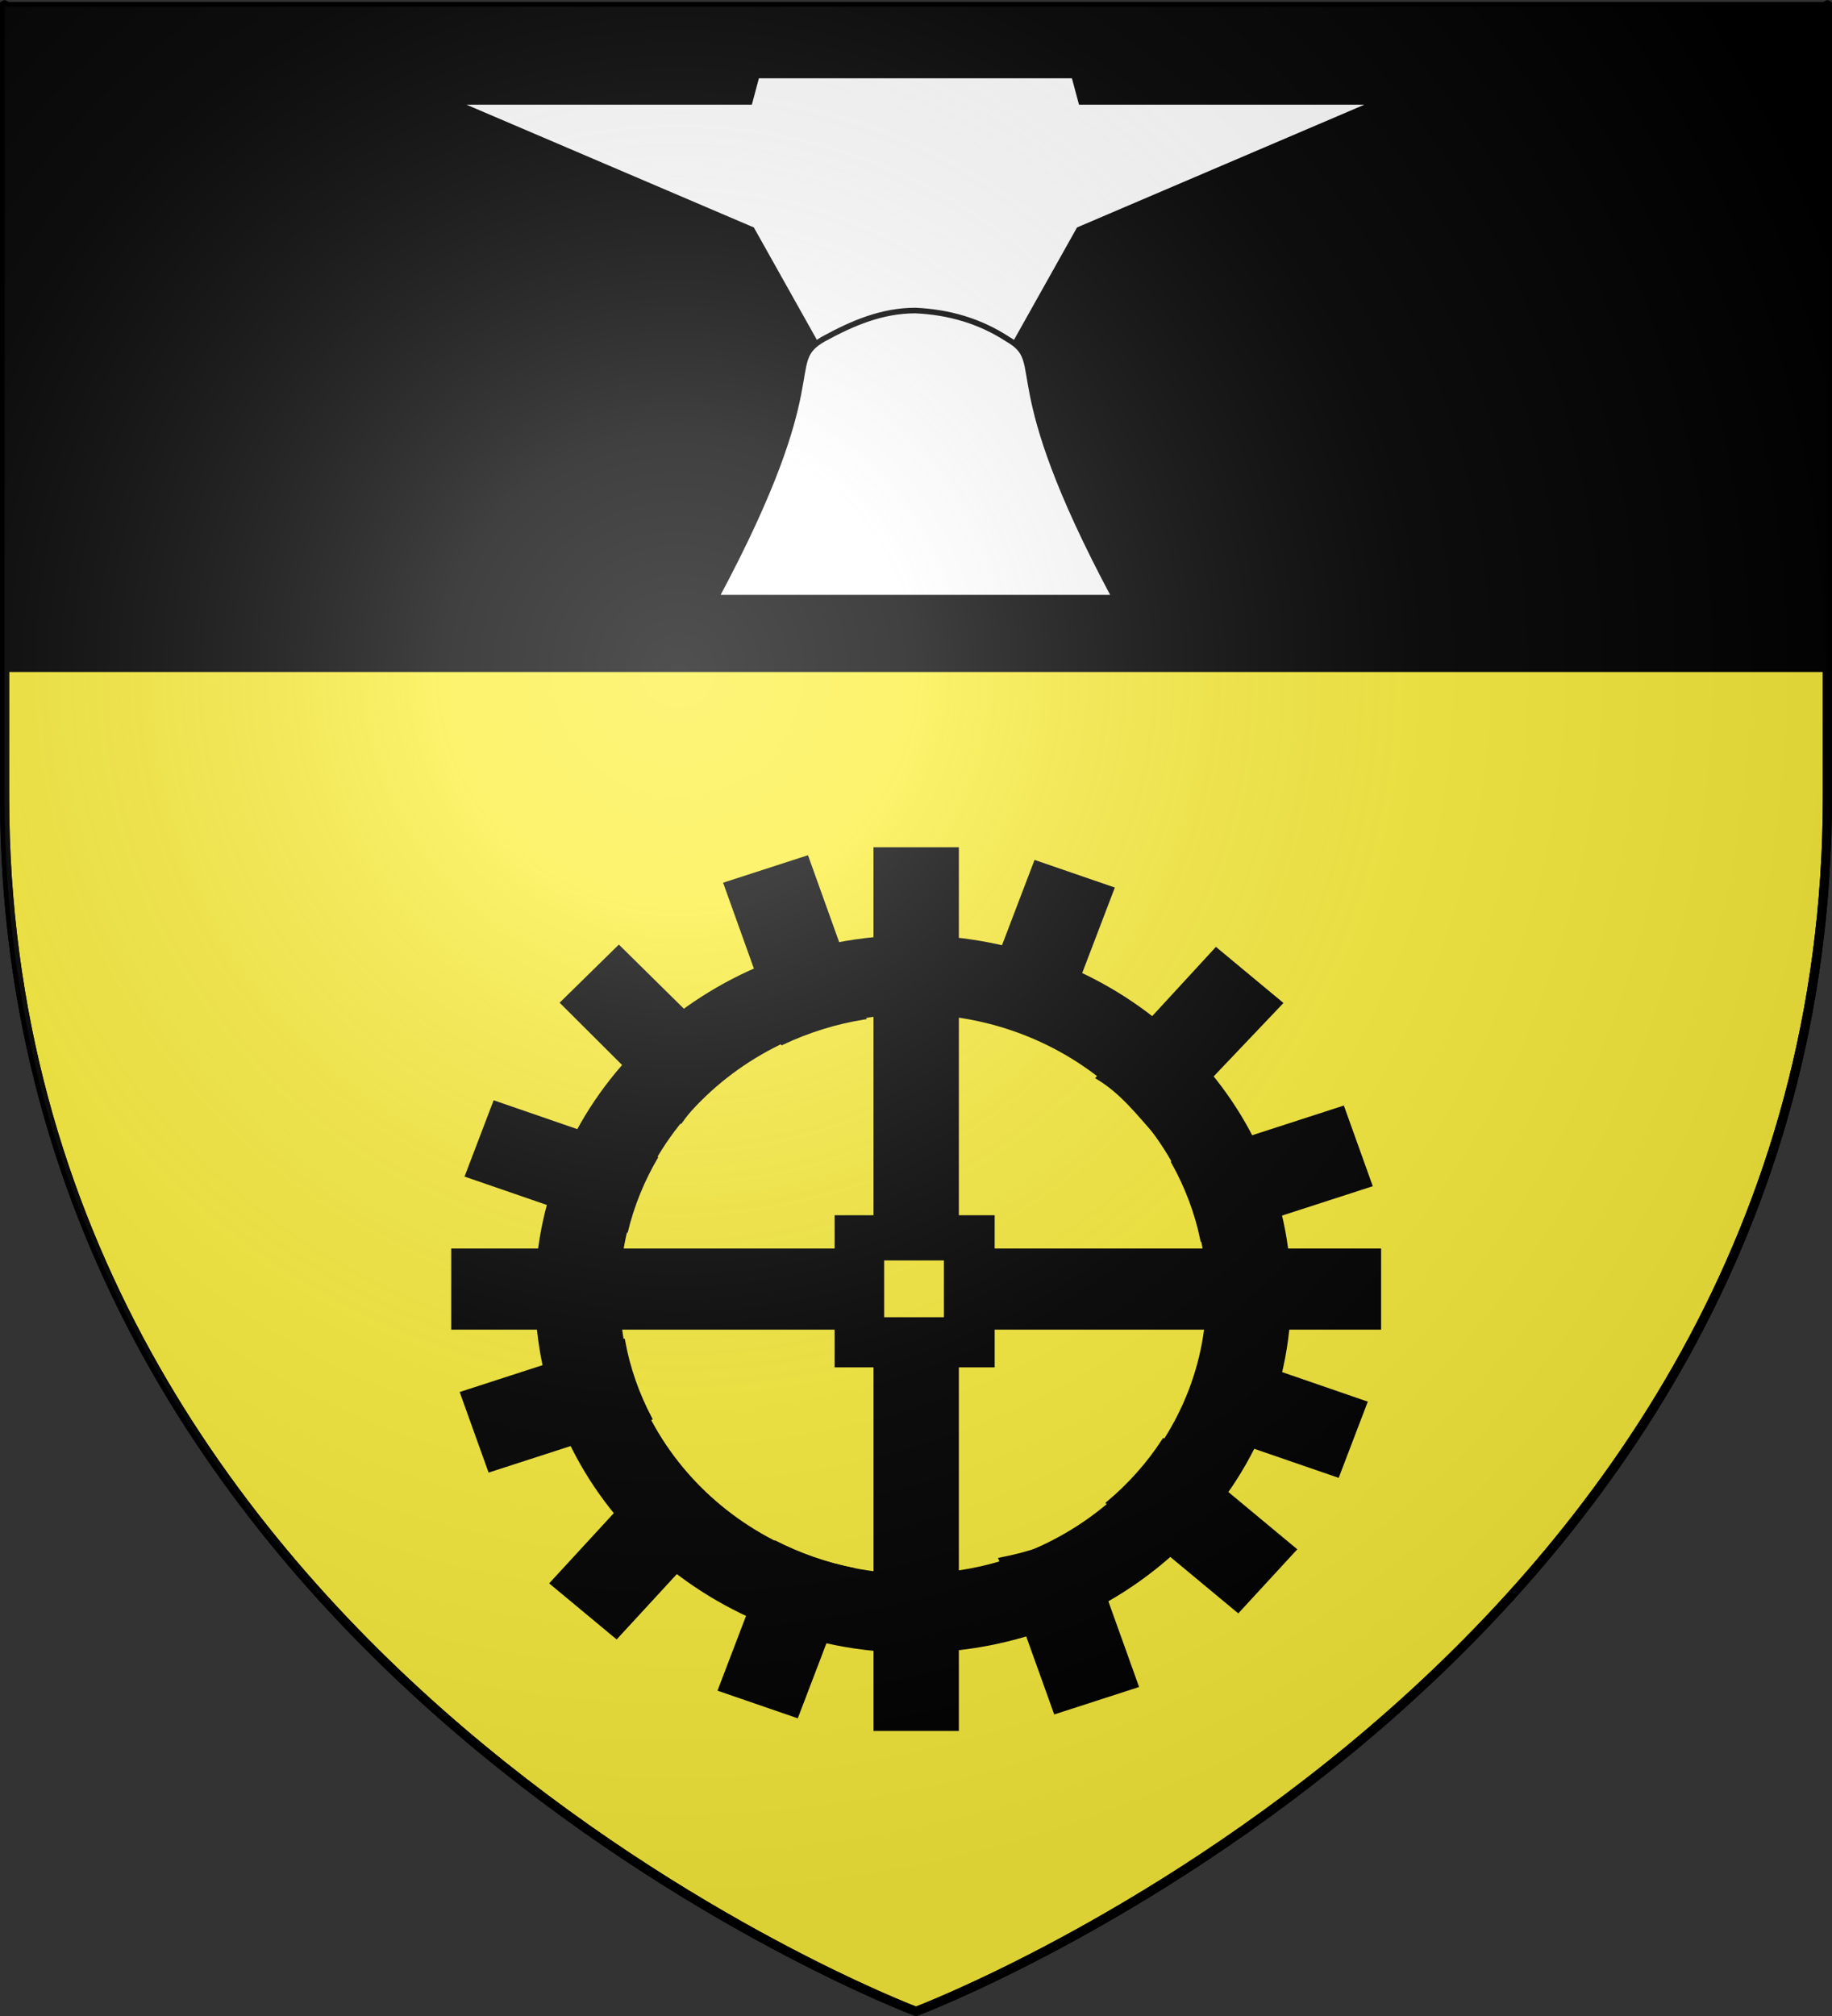
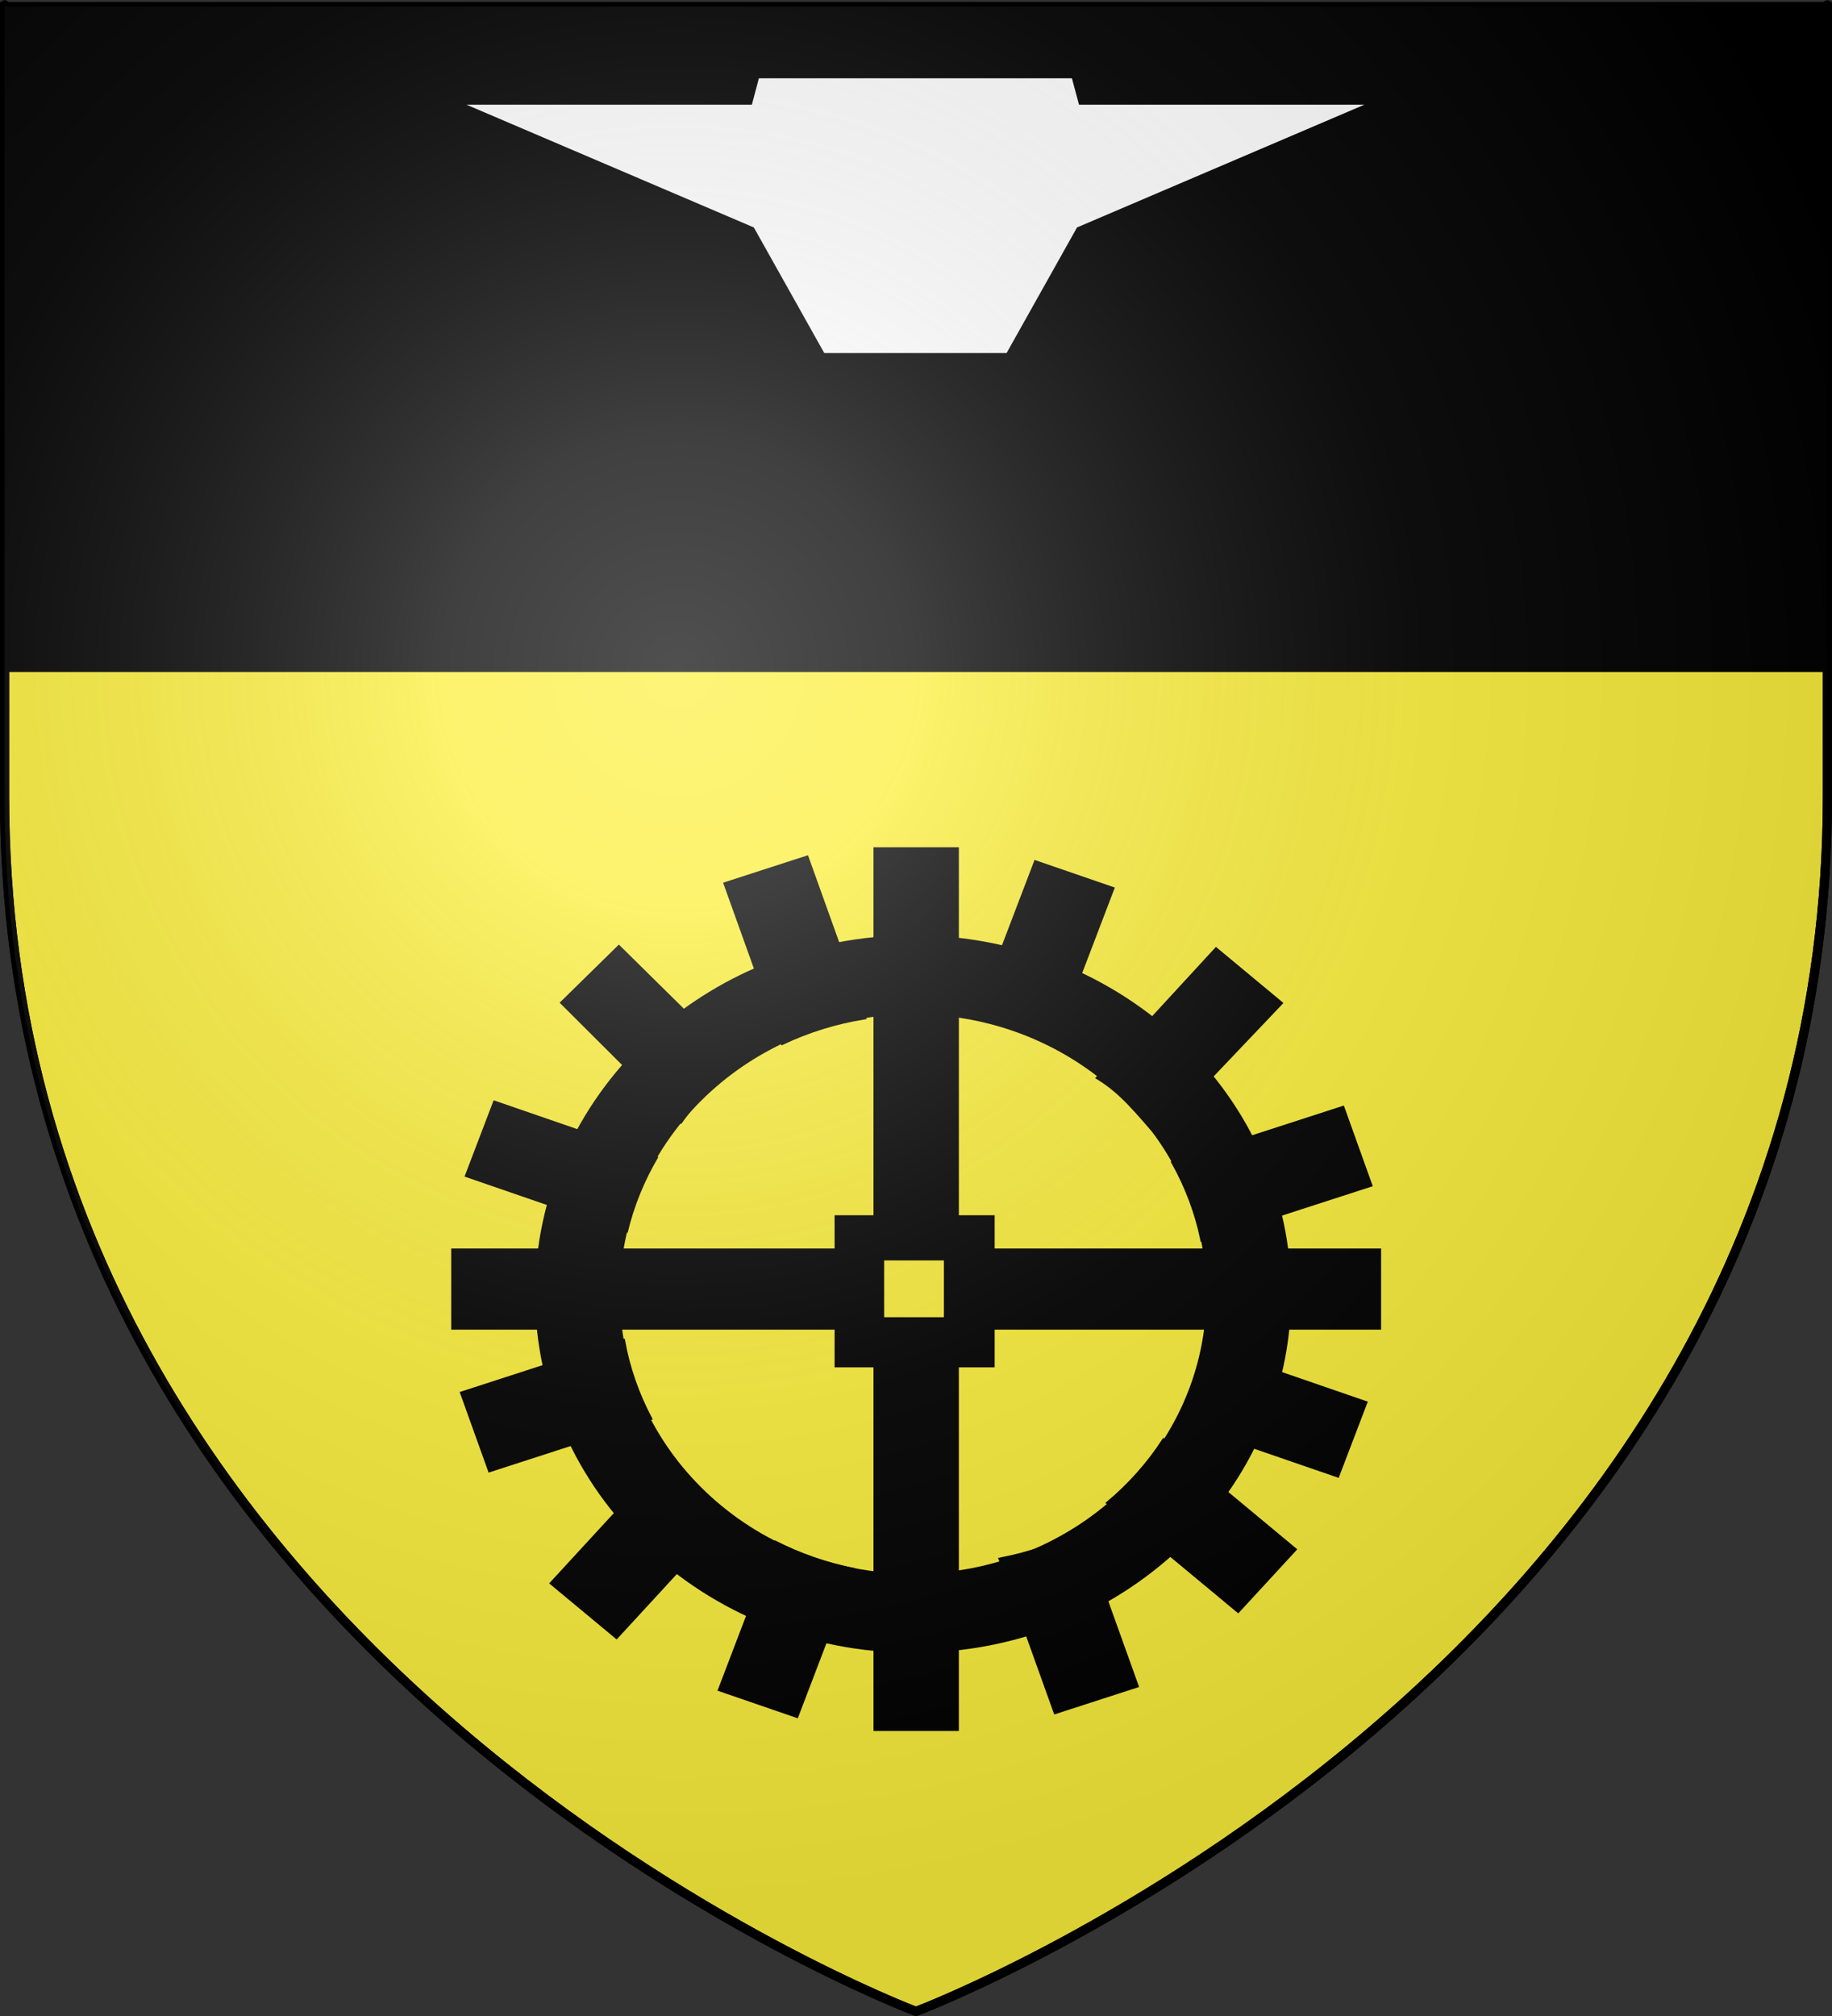
<svg xmlns="http://www.w3.org/2000/svg" xmlns:ns1="http://sodipodi.sourceforge.net/DTD/sodipodi-0.dtd" xmlns:ns2="http://www.inkscape.org/namespaces/inkscape" xmlns:xlink="http://www.w3.org/1999/xlink" version="1.0" width="600" height="660" id="svg2" ns1:version="0.32" ns2:version="0.44.1" ns1:docname="Lauw (68).svg" ns1:docbase="C:\Documents and Settings\Propriétaire\Mes documents\image blason\Blason du 68 à envoyer">
  <rect width="100%" height="100%" fill="#333333" stroke="none" />
  <ns1:namedview ns2:window-height="712" ns2:window-width="1024" ns2:pageshadow="2" ns2:pageopacity="0.0" guidetolerance="10.0" gridtolerance="10.0" objecttolerance="10.0" borderopacity="1.0" bordercolor="#666666" pagecolor="#ffffff" id="base" ns2:zoom="0.57121212" ns2:cx="300" ns2:cy="330" ns2:window-x="-4" ns2:window-y="-4" ns2:current-layer="svg2" />
  <desc id="desc4">Flag of Canton of Valais (Wallis)</desc>
  <defs id="defs6">
    <linearGradient id="linearGradient2893">
      <stop style="stop-color:white;stop-opacity:0.314" offset="0" id="stop2895" />
      <stop style="stop-color:white;stop-opacity:0.251" offset="0.19" id="stop2897" />
      <stop style="stop-color:#6b6b6b;stop-opacity:0.125" offset="0.6" id="stop2901" />
      <stop style="stop-color:black;stop-opacity:0.125" offset="1" id="stop2899" />
    </linearGradient>
    <linearGradient id="linearGradient2885">
      <stop style="stop-color:white;stop-opacity:1" offset="0" id="stop2887" />
      <stop style="stop-color:white;stop-opacity:1" offset="0.229" id="stop2891" />
      <stop style="stop-color:black;stop-opacity:1" offset="1" id="stop2889" />
    </linearGradient>
    <linearGradient id="linearGradient2955">
      <stop style="stop-color:#fd0000;stop-opacity:1" offset="0" id="stop2867" />
      <stop style="stop-color:#e77275;stop-opacity:0.659" offset="0.5" id="stop2873" />
      <stop style="stop-color:black;stop-opacity:0.323" offset="1" id="stop2959" />
    </linearGradient>
    <radialGradient cx="225.524" cy="218.901" r="300" fx="225.524" fy="218.901" id="radialGradient2961" xlink:href="#linearGradient2955" gradientUnits="userSpaceOnUse" gradientTransform="matrix(-4.167939e-4,2.183,-1.884,-3.599562e-4,615.597,-289.121)" />
    <polygon points="0,-1 0.588,0.809 -0.951,-0.309 0.951,-0.309 -0.588,0.809 0,-1 " transform="scale(53,53)" id="star" />
    <clipPath id="clip">
      <path d="M 0,-200 L 0,600 L 300,600 L 300,-200 L 0,-200 z " id="path10" />
    </clipPath>
    <radialGradient cx="225.524" cy="218.901" r="300" fx="225.524" fy="218.901" id="radialGradient1911" xlink:href="#linearGradient2955" gradientUnits="userSpaceOnUse" gradientTransform="matrix(-4.167939e-4,2.183,-1.884,-3.599562e-4,615.597,-289.121)" />
    <radialGradient cx="225.524" cy="218.901" r="300" fx="225.524" fy="218.901" id="radialGradient2865" xlink:href="#linearGradient2955" gradientUnits="userSpaceOnUse" gradientTransform="matrix(0,1.749,-1.593,-1.049767e-7,551.788,-191.29)" />
    <radialGradient cx="225.524" cy="218.901" r="300" fx="225.524" fy="218.901" id="radialGradient2871" xlink:href="#linearGradient2955" gradientUnits="userSpaceOnUse" gradientTransform="matrix(0,1.386,-1.323,-5.741131e-8,-158.082,-109.541)" />
    <radialGradient cx="221.445" cy="226.331" r="300" fx="221.445" fy="226.331" id="radialGradient3163" xlink:href="#linearGradient2893" gradientUnits="userSpaceOnUse" gradientTransform="matrix(1.353,0,0,1.349,-77.629,-85.747)" />
    <radialGradient gradientUnits="userSpaceOnUse" gradientTransform="matrix(0,2.342,-2.291,0,562.913,1323.77)" r="300" fy="153.928" fx="-483.508" cy="153.928" cx="-483.508" id="radialGradient2928" xlink:href="#linearGradient2955" ns2:collect="always" />
    <radialGradient r="300" fy="218.901" fx="225.524" cy="218.901" cx="225.524" gradientTransform="matrix(-4.167939e-4,2.183,-1.884,-3.599562e-4,1395.597,-309.121)" gradientUnits="userSpaceOnUse" id="radialGradient1985" xlink:href="#linearGradient2955" ns2:collect="always" />
    <clipPath id="clipPath1981">
      <path id="path1983" d="M 0,-200 L 0,600 L 300,600 L 300,-200 L 0,-200 z " />
    </clipPath>
    <polygon points="0,-1 0.588,0.809 -0.951,-0.309 0.951,-0.309 -0.588,0.809 0,-1 " transform="scale(53,53)" id="polygon1979" />
    <radialGradient gradientUnits="userSpaceOnUse" gradientTransform="matrix(-4.167939e-4,2.183,-1.884,-3.599562e-4,615.597,-289.121)" r="300" fy="218.901" fx="225.524" cy="218.901" cx="225.524" id="radialGradient1977" xlink:href="#linearGradient2955" ns2:collect="always" />
    <linearGradient id="linearGradient1972">
      <stop id="stop2965" offset="0" style="stop-color:white;stop-opacity:0;" />
      <stop id="stop1975" offset="1" style="stop-color:black;stop-opacity:0.646;" />
    </linearGradient>
    <radialGradient gradientUnits="userSpaceOnUse" gradientTransform="matrix(1.36,0,0,1.355,-79.528,-87.645)" r="300" fy="218.01" fx="203.198" cy="218.01" cx="203.198" id="radialGradient2883" xlink:href="#linearGradient2893" ns2:collect="always" />
    <linearGradient id="linearGradient1961">
      <stop id="stop1963" offset="0" style="stop-color:white;stop-opacity:0.314;" />
      <stop style="stop-color:white;stop-opacity:0.251;" offset="0.19" id="stop1965" />
      <stop id="stop1967" offset="0.6" style="stop-color:#6b6b6b;stop-opacity:0.125;" />
      <stop id="stop1969" offset="1" style="stop-color:black;stop-opacity:0.125;" />
    </linearGradient>
    <radialGradient r="300" fy="226.331" fx="221.445" cy="226.331" cx="221.445" gradientTransform="matrix(1.353,0,0,1.349,-77.629,-85.747)" gradientUnits="userSpaceOnUse" id="radialGradient2030" xlink:href="#linearGradient2893" ns2:collect="always" />
    <linearGradient id="linearGradient2020">
      <stop id="stop2022" offset="0" style="stop-color:white;stop-opacity:0.314;" />
      <stop style="stop-color:white;stop-opacity:0.251;" offset="0.19" id="stop2024" />
      <stop id="stop2026" offset="0.6" style="stop-color:#6b6b6b;stop-opacity:0.125;" />
      <stop id="stop2028" offset="1" style="stop-color:black;stop-opacity:0.125;" />
    </linearGradient>
    <linearGradient id="linearGradient3208">
      <stop style="stop-color:white;stop-opacity:0.314;" offset="0" id="stop3210" />
      <stop id="stop3212" offset="0.19" style="stop-color:white;stop-opacity:0.251;" />
      <stop style="stop-color:#6b6b6b;stop-opacity:0.125;" offset="0.6" id="stop3214" />
      <stop style="stop-color:black;stop-opacity:0.125;" offset="1" id="stop3216" />
    </linearGradient>
    <linearGradient id="linearGradient3218">
      <stop id="stop3220" offset="0" style="stop-color:white;stop-opacity:1;" />
      <stop style="stop-color:white;stop-opacity:1;" offset="0.229" id="stop3222" />
      <stop id="stop3224" offset="1" style="stop-color:black;stop-opacity:1;" />
    </linearGradient>
    <linearGradient id="linearGradient3226">
      <stop id="stop3228" offset="0" style="stop-color:#fd0000;stop-opacity:1;" />
      <stop style="stop-color:#e77275;stop-opacity:0.659;" offset="0.5" id="stop3230" />
      <stop style="stop-color:black;stop-opacity:0.323;" offset="1" id="stop3232" />
    </linearGradient>
    <radialGradient ns2:collect="always" xlink:href="#linearGradient2955" id="radialGradient3234" cx="225.524" cy="218.901" fx="225.524" fy="218.901" r="300" gradientTransform="matrix(-4.167939e-4,2.183,-1.884,-3.599562e-4,615.597,-289.121)" gradientUnits="userSpaceOnUse" />
    <polygon id="polygon3236" transform="scale(53,53)" points="0,-1 0.588,0.809 -0.951,-0.309 0.951,-0.309 -0.588,0.809 0,-1 " />
    <clipPath id="clipPath3238">
      <path d="M 0,-200 L 0,600 L 300,600 L 300,-200 L 0,-200 z " id="path3240" />
    </clipPath>
    <radialGradient ns2:collect="always" xlink:href="#linearGradient2955" id="radialGradient3242" gradientUnits="userSpaceOnUse" gradientTransform="matrix(-4.167939e-4,2.183,-1.884,-3.599562e-4,615.597,-289.121)" cx="225.524" cy="218.901" fx="225.524" fy="218.901" r="300" />
    <radialGradient ns2:collect="always" xlink:href="#linearGradient2955" id="radialGradient3244" gradientUnits="userSpaceOnUse" gradientTransform="matrix(0,1.749,-1.593,-1.049767e-7,551.788,-191.29)" cx="225.524" cy="218.901" fx="225.524" fy="218.901" r="300" />
    <radialGradient ns2:collect="always" xlink:href="#linearGradient2955" id="radialGradient3246" gradientUnits="userSpaceOnUse" gradientTransform="matrix(0,1.386,-1.323,-5.741131e-8,-158.082,-109.541)" cx="225.524" cy="218.901" fx="225.524" fy="218.901" r="300" />
    <radialGradient ns2:collect="always" xlink:href="#linearGradient2893" id="radialGradient3248" gradientUnits="userSpaceOnUse" gradientTransform="matrix(1.353,0,0,1.349,-77.629,-85.747)" cx="221.445" cy="226.331" fx="221.445" fy="226.331" r="300" />
    <radialGradient r="300" fy="226.331" fx="221.445" cy="226.331" cx="221.445" gradientTransform="matrix(1.353,0,0,1.349,113.29,-73.373)" gradientUnits="userSpaceOnUse" id="radialGradient2144" xlink:href="#linearGradient2893" ns2:collect="always" />
    <radialGradient r="300" fy="218.901" fx="225.524" cy="218.901" cx="225.524" gradientTransform="matrix(0,1.386,-1.323,-5.741131e-8,-158.082,-109.541)" gradientUnits="userSpaceOnUse" id="radialGradient2142" xlink:href="#linearGradient2955" ns2:collect="always" />
    <radialGradient r="300" fy="218.901" fx="225.524" cy="218.901" cx="225.524" gradientTransform="matrix(0,1.749,-1.593,-1.049767e-7,551.788,-191.29)" gradientUnits="userSpaceOnUse" id="radialGradient2140" xlink:href="#linearGradient2955" ns2:collect="always" />
    <radialGradient r="300" fy="218.901" fx="225.524" cy="218.901" cx="225.524" gradientTransform="matrix(-4.167939e-4,2.183,-1.884,-3.599562e-4,615.597,-289.121)" gradientUnits="userSpaceOnUse" id="radialGradient2138" xlink:href="#linearGradient2955" ns2:collect="always" />
    <clipPath id="clipPath2134">
-       <path id="path2136" d="M 0,-200 L 0,600 L 300,600 L 300,-200 L 0,-200 z " />
-     </clipPath>
-     <polygon points="0,-1 0.588,0.809 -0.951,-0.309 0.951,-0.309 -0.588,0.809 0,-1 " transform="scale(53,53)" id="polygon2132" />
+       </clipPath>
    <radialGradient gradientUnits="userSpaceOnUse" gradientTransform="matrix(-4.167939e-4,2.183,-1.884,-3.599562e-4,615.597,-289.121)" r="300" fy="218.901" fx="225.524" cy="218.901" cx="225.524" id="radialGradient2130" xlink:href="#linearGradient2955" ns2:collect="always" />
    <linearGradient id="linearGradient2122">
      <stop style="stop-color:#fd0000;stop-opacity:1;" offset="0" id="stop2124" />
      <stop id="stop2126" offset="0.5" style="stop-color:#e77275;stop-opacity:0.659;" />
      <stop id="stop2128" offset="1" style="stop-color:black;stop-opacity:0.323;" />
    </linearGradient>
    <linearGradient id="linearGradient2114">
      <stop style="stop-color:white;stop-opacity:1;" offset="0" id="stop2116" />
      <stop id="stop2118" offset="0.229" style="stop-color:white;stop-opacity:1;" />
      <stop style="stop-color:black;stop-opacity:1;" offset="1" id="stop2120" />
    </linearGradient>
    <linearGradient id="linearGradient2104">
      <stop id="stop2106" offset="0" style="stop-color:white;stop-opacity:0.314;" />
      <stop style="stop-color:white;stop-opacity:0.251;" offset="0.19" id="stop2108" />
      <stop id="stop2110" offset="0.6" style="stop-color:#6b6b6b;stop-opacity:0.125;" />
      <stop id="stop2112" offset="1" style="stop-color:black;stop-opacity:0.125;" />
    </linearGradient>
  </defs>
  <g style="display:inline;fill:#fcef3c" id="layer3" ns2:label="font">
    <path d="M 300,658.5 C 300,658.5 598.5,546.18 598.5,260.728 C 598.5,-24.723 598.5,2.176 598.5,2.176 L 1.5,2.176 L 1.5,260.728 C 1.5,546.18 300,658.5 300,658.5 z " style="fill:#fcef3c;fill-opacity:1;fill-rule:evenodd;stroke:black;stroke-width:3;stroke-linecap:butt;stroke-linejoin:miter;stroke-miterlimit:4;stroke-dasharray:none;stroke-opacity:1" id="path2855" />
  </g>
  <g ns2:groupmode="layer" id="layer4" ns2:label="chef">
    <path d="M 1.5,2.188 L 1.5,218.5 L 598.5,218.5 C 598.5,57.45 598.5,2.188 598.5,2.188 L 1.5,2.188 z " style="opacity:1;color:black;fill:black;fill-opacity:1;fill-rule:nonzero;stroke:black;stroke-width:3;stroke-linecap:butt;stroke-linejoin:miter;marker:none;marker-start:none;marker-mid:none;marker-end:none;stroke-miterlimit:4;stroke-dasharray:none;stroke-dashoffset:0;stroke-opacity:1;visibility:visible;display:inline;overflow:visible" id="rect1905" />
  </g>
  <g id="layer1" />
  <g ns2:groupmode="layer" id="layer5" ns2:label="contour">
    <path d="M 300,658.5 C 300,658.5 1.5,546.18 1.5,260.728 C 1.5,-24.723 1.5,2.176 1.5,2.176 L 598.5,2.176 L 598.5,260.728 C 598.5,546.18 300,658.5 300,658.5 z " style="opacity:1;fill:none;fill-opacity:1;fill-rule:evenodd;stroke:black;stroke-width:3;stroke-linecap:butt;stroke-linejoin:miter;stroke-miterlimit:4;stroke-dasharray:none;stroke-opacity:1" id="path1411" />
  </g>
  <g id="g1988" transform="matrix(0.749,0,0,0.749,88.59,-204.364)">
    <g style="opacity:1" ns2:label="Fond écu" id="g1990">
      <g transform="matrix(0.813,0,0,0.813,525.552,245.078)" id="g8132">
        <path style="fill:white;fill-opacity:1;fill-rule:evenodd;stroke:black;stroke-width:3;stroke-linecap:butt;stroke-linejoin:miter;stroke-miterlimit:4;stroke-dasharray:none;stroke-opacity:1" d="M -349.469,225.469 L -387.531,157.625 L -548.375,88.938 L -388.688,88.938 L -384.906,74.75 L -214.25,74.75 L -210.438,88.938 L -50.75,88.938 L -211.594,157.625 L -249.656,225.469 L -349.469,225.469 z " id="path5742" ns1:nodetypes="ccccccccccc" />
-         <path style="fill:white;fill-opacity:1;fill-rule:evenodd;stroke:black;stroke-width:3;stroke-linecap:butt;stroke-linejoin:miter;stroke-miterlimit:4;stroke-dasharray:none;stroke-opacity:1" d="M -299.562,201.109 C -317.757,201.145 -333.338,207.878 -349.125,216.469 C -371.751,229.538 -343.12,236.656 -406.812,355.469 L -192.344,355.469 C -256.036,236.656 -227.374,229.538 -250,216.469 C -265.216,206.575 -281.712,201.961 -299.562,201.109 z " id="path7514" ns1:nodetypes="cccccc" />
      </g>
    </g>
    <g ns2:label="Meubles" id="g1995" />
    <g ns2:label="Reflet final" id="g1997" />
    <g ns2:label="Contour final" id="g1999" />
  </g>
  <g id="g2167" transform="translate(-16.785,68.677)">
    <g style="display:inline" ns2:label="Fond écu" id="g2169" />
    <g style="display:inline" ns2:label="Meubles" id="g2171">
      <g transform="matrix(0.699,0,0,0.664,164.566,208.696)" id="g8984">
        <g id="g8975">
          <g id="g6345" transform="translate(-162.156,-270.219)">
            <path id="rect1883" style="opacity:1;fill:black;fill-opacity:1;fill-rule:nonzero;stroke:none;stroke-width:4;stroke-linecap:butt;stroke-linejoin:miter;stroke-miterlimit:4;stroke-dasharray:none;stroke-dashoffset:0;stroke-opacity:1;display:inline" d="M 360,270.219 L 360,451.656 L 341.781,451.656 L 341.781,468.062 L 162.156,468.062 L 162.156,508.062 L 341.781,508.062 L 341.781,526.656 L 360,526.656 L 360,705.938 L 400,705.938 L 400,526.656 L 416.781,526.656 L 416.781,508.062 L 597.844,508.062 L 597.844,468.062 L 416.781,468.062 L 416.781,451.656 L 400,451.656 L 400,270.219 L 360,270.219 z M 365,473.938 L 393,473.938 L 393,501.938 L 365,501.938 L 365,473.938 z " />
            <path id="path4572" style="opacity:1;fill:none;fill-opacity:1;fill-rule:nonzero;stroke:black;stroke-width:39.773;stroke-linecap:butt;stroke-linejoin:miter;stroke-miterlimit:4;stroke-dasharray:none;stroke-dashoffset:0;stroke-opacity:1;display:inline" transform="matrix(0.998,0,0,0.98,1.532,12.565)" d="M 535.381,487.687 C 535.381,576.392 464.828,648.301 377.797,648.301 C 290.766,648.301 220.213,576.392 220.213,487.687 C 220.213,398.982 290.766,327.073 377.797,327.073 C 464.828,327.073 535.381,398.982 535.381,487.687 L 535.381,487.687 z " />
          </g>
          <path id="path2166" style="fill:black;fill-opacity:1;fill-rule:nonzero;stroke:black;stroke-width:2;stroke-linecap:butt;stroke-linejoin:miter;stroke-miterlimit:4;stroke-dasharray:none;stroke-dashoffset:0;stroke-opacity:1;display:inline" d="M 166.531,5.2 L 128.655,18.103 L 155.311,96.316 C 167.227,90.408 180.043,86.201 193.372,83.928 L 166.531,5.2 z M 358.391,50.532 L 303.207,113.625 C 314.57,120.927 321.808,131.036 330.463,141.132 L 388.512,76.871 L 358.391,50.532 z M 78.548,49.423 L 52.181,76.655 L 107.636,134.866 C 115.173,123.664 123.722,115.464 134.009,107.015 L 78.548,49.423 z M 417.618,128.622 L 338.516,155.581 C 344.736,167.344 349.312,180.026 351.933,193.271 L 430.52,166.498 L 417.618,128.622 z M 333.813,292.708 C 326.68,304.204 317.959,314.469 307.99,323.282 L 368.67,376.332 L 395.002,346.241 L 333.813,292.708 z M 80.507,243.546 L 5.227,269.22 L 18.135,307.066 L 93.036,281.539 C 87.093,269.641 82.82,256.863 80.507,243.546 z M 295.202,337.62 C 283.448,343.877 270.769,348.475 257.524,351.134 L 283.155,426.31 L 321.031,413.408 L 295.202,337.62 z M 99.226,303.475 L 47.294,362.847 L 77.416,389.186 L 129.263,329.925 C 117.936,322.56 107.83,313.625 99.226,303.475 z " ns1:nodetypes="cccccccccccccccccccccccccccccccccccccccc" />
          <path id="path2168" style="fill:black;fill-opacity:1;fill-rule:nonzero;stroke:none;stroke-width:4;stroke-linecap:butt;stroke-linejoin:miter;stroke-miterlimit:4;stroke-dasharray:none;stroke-dashoffset:0;stroke-opacity:1;display:inline" d="M 273.31,6.239 L 244.735,85.038 C 257.972,87.727 270.623,92.369 282.347,98.644 L 310.928,19.875 L 273.31,6.239 z M 19.872,124.757 L 6.236,162.375 L 82.663,190.102 C 85.63,176.93 90.52,164.365 97.047,152.764 L 19.872,124.757 z M 353.024,245.617 C 350.541,258.917 346.132,271.644 340.033,283.47 L 415.81,310.931 L 429.452,273.344 L 353.024,245.617 z M 151.652,341.691 L 124.759,415.844 L 162.377,429.48 L 189.231,355.461 C 176.006,352.701 163.349,348.034 151.652,341.691 z " ns1:nodetypes="cccccccccccccccccccc" />
        </g>
      </g>
    </g>
    <g style="display:inline" ns2:label="Reflet final" id="g2180" />
    <g style="display:inline" ns2:label="Contour final" id="g2182" />
  </g>
  <g id="layer2">
    <path d="M 300,658.5 C 300,658.5 598.5,546.18 598.5,260.728 C 598.5,-24.723 598.5,2.176 598.5,2.176 L 1.5,2.176 L 1.5,260.728 C 1.5,546.18 300,658.5 300,658.5 z " style="opacity:1;fill:url(#radialGradient3163);fill-opacity:1;fill-rule:evenodd;stroke:none;stroke-width:1px;stroke-linecap:butt;stroke-linejoin:miter;stroke-opacity:1" id="path2875" />
  </g>
</svg>